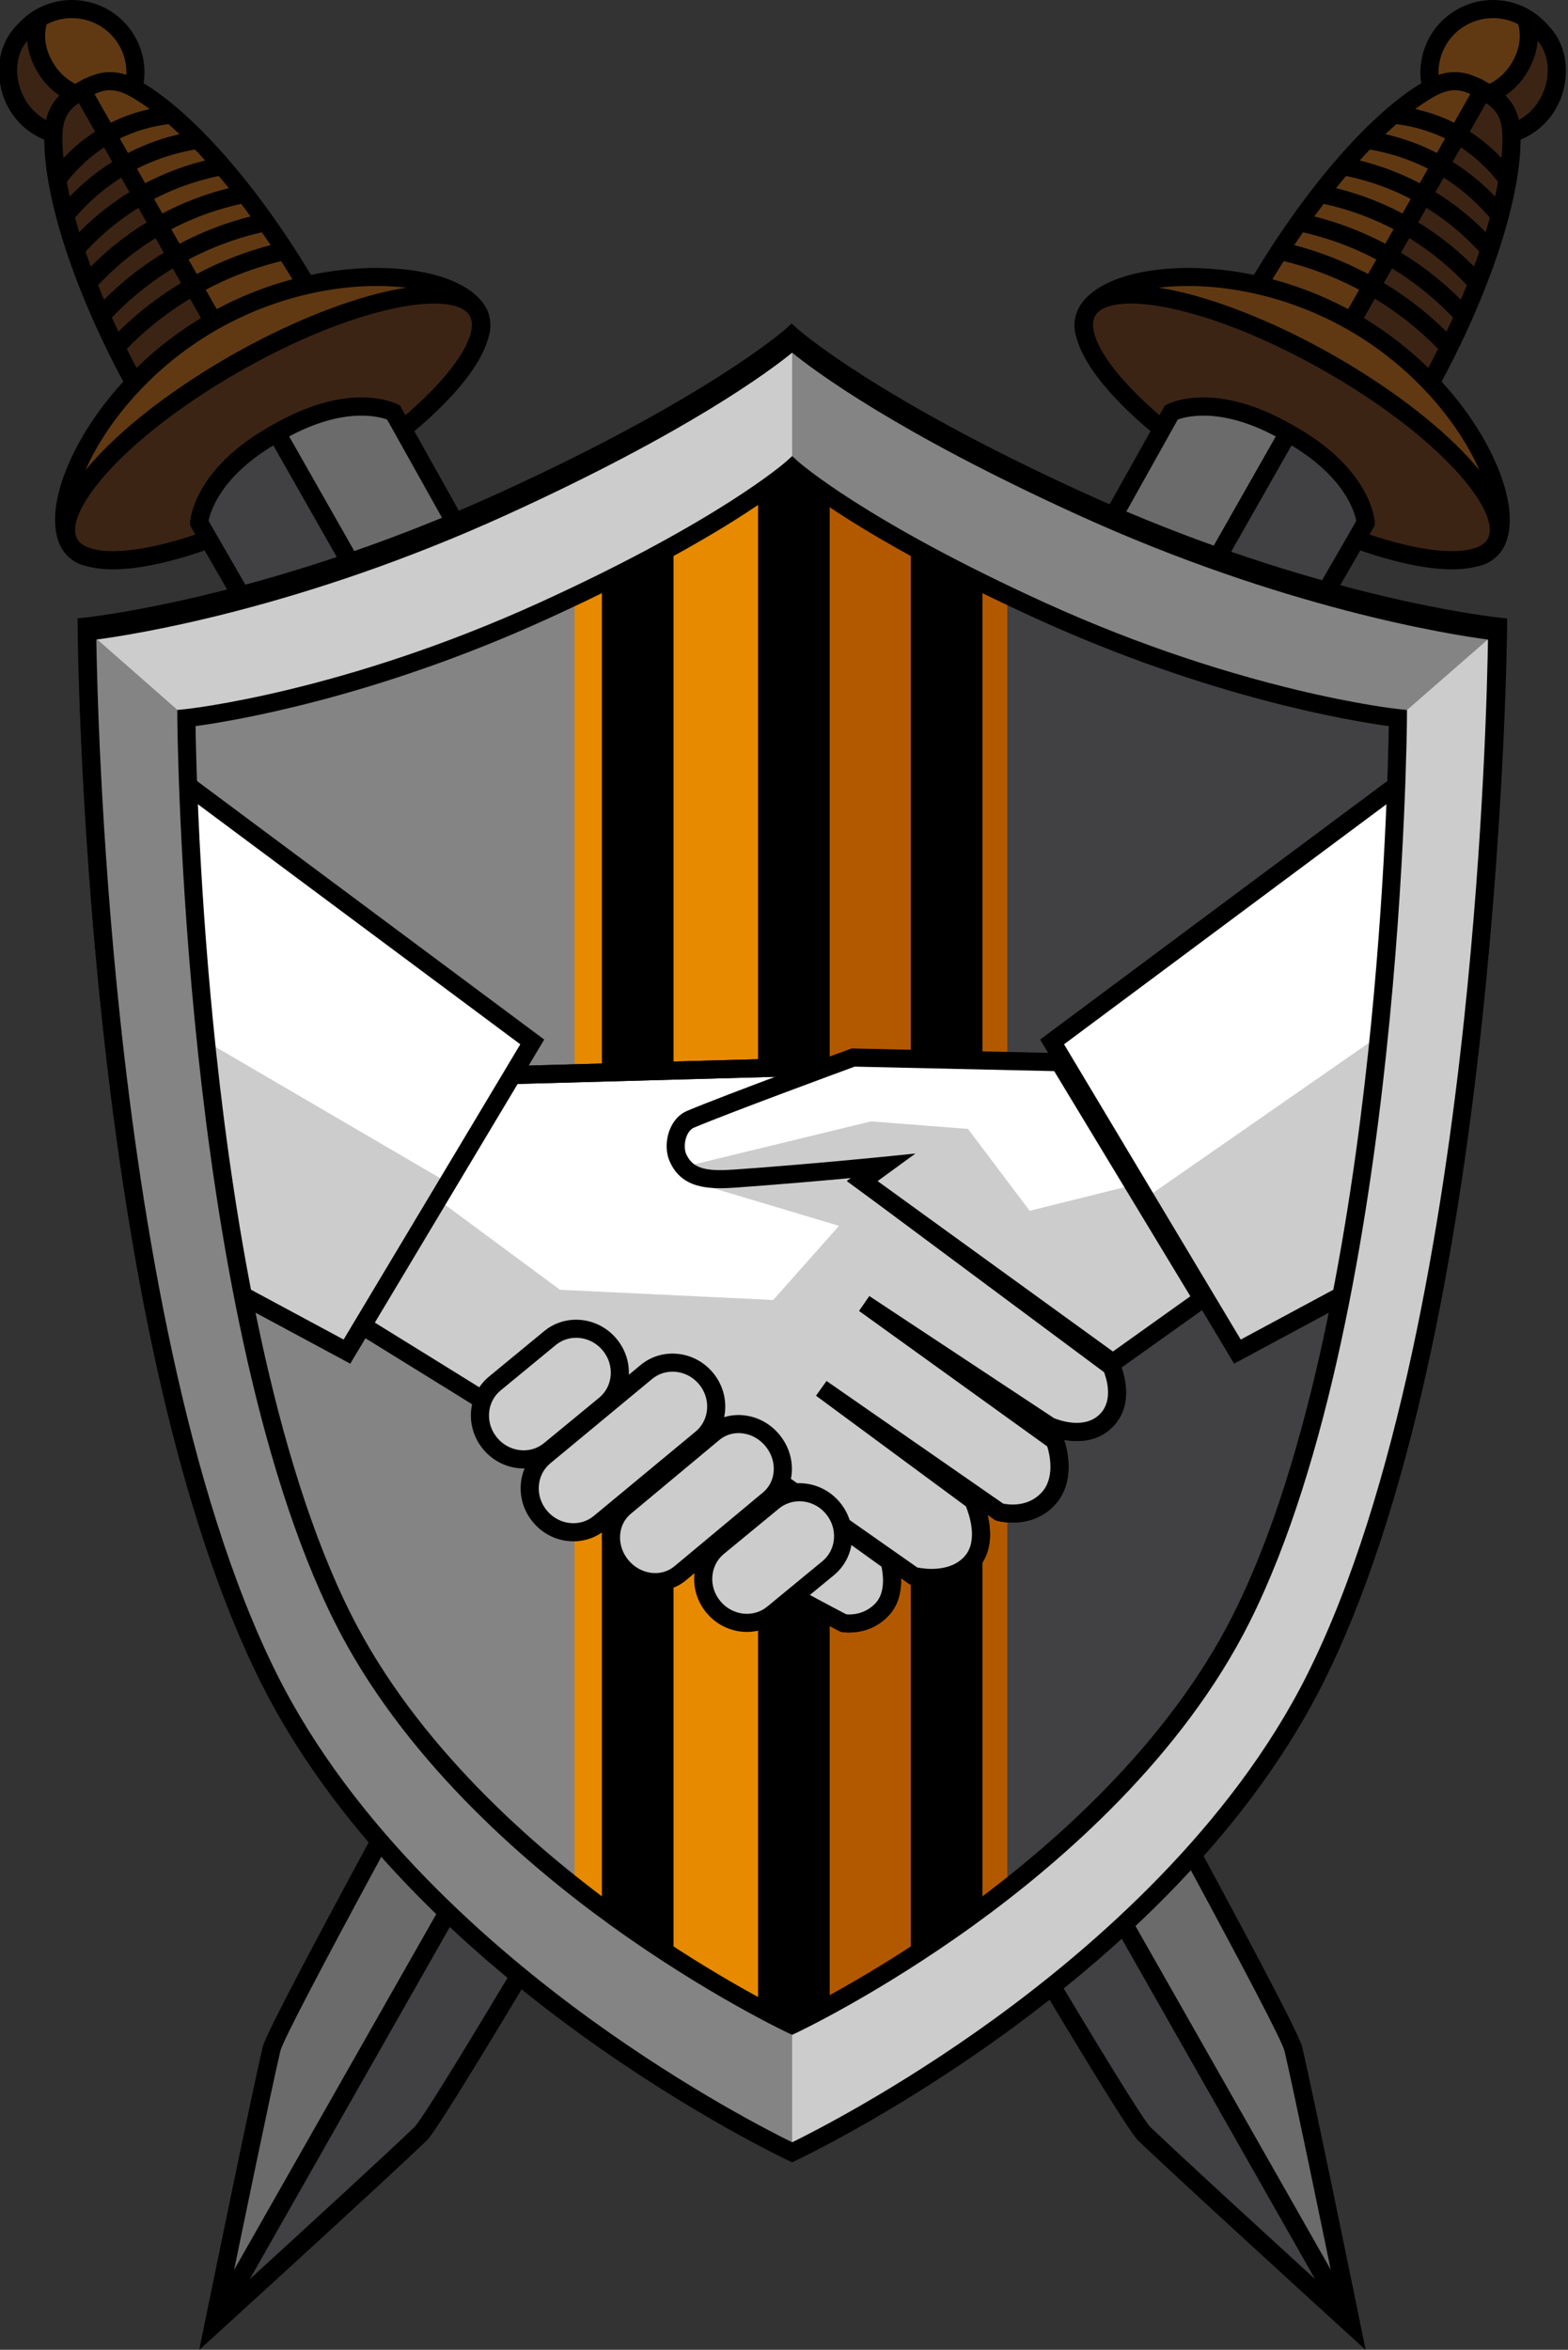
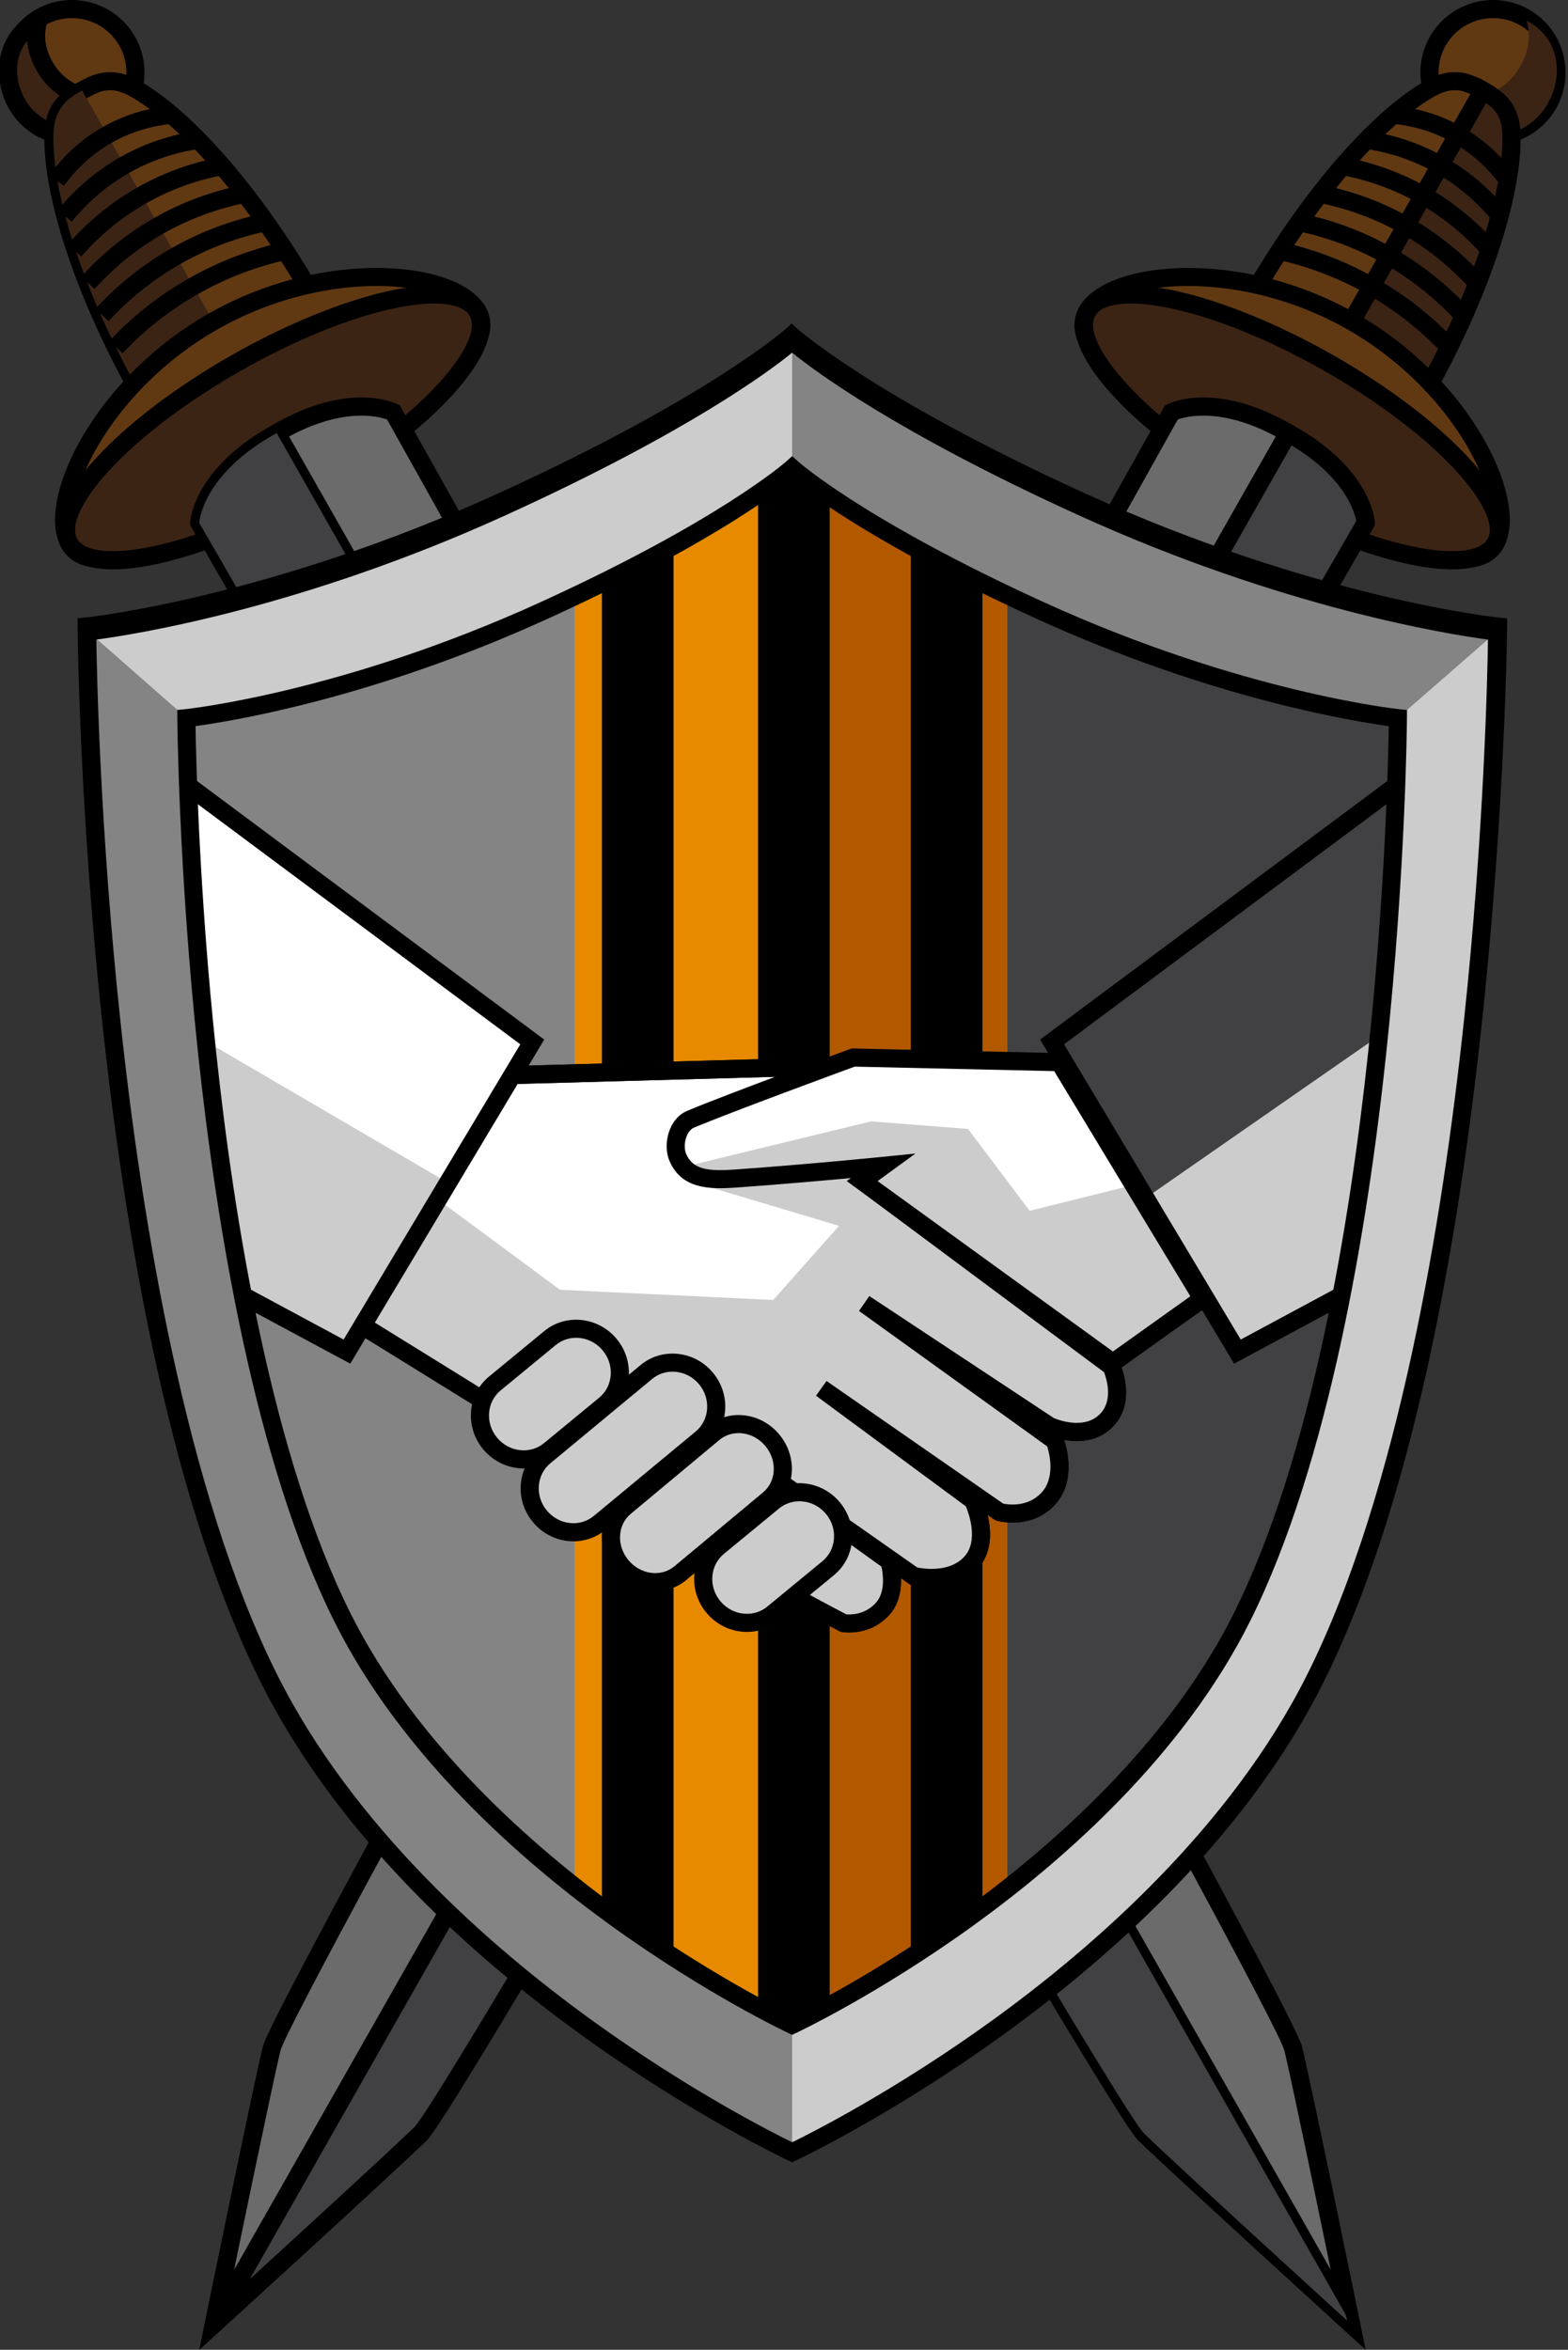
<svg xmlns="http://www.w3.org/2000/svg" id="logo_Color" viewBox="0 0 866.6 1298.39">
  <rect x="0" y="0" width="866.6" height="1298.39" fill="#333333" stroke="none" />
  <defs>
    <style> .cls-1 { fill: #fff; } .cls-2 { fill: #848484; } .cls-3 { fill: #6b6b6b; } .cls-4 { fill: #603913; } .cls-5 { fill: #e78a00; } .cls-6 { fill: #3c2415; } .cls-7 { fill: #ccc; } .cls-8 { fill: #b25900; } .cls-9 { fill: #414042; } </style>
  </defs>
  <g>
    <g>
      <g>
        <circle class="cls-4" cx="39.75" cy="40.1" r="35.11" />
        <path d="m39.81,80.23c-3.57,0-7.17-.48-10.71-1.46-10.33-2.84-18.93-9.54-24.23-18.85h0C-6.05,40.69.7,16.16,19.93,5.23c19.23-10.93,43.76-4.17,54.69,15.06,10.93,19.23,4.17,43.76-15.06,54.69-6.12,3.48-12.9,5.25-19.75,5.25Zm-26.24-25.25c3.97,6.99,10.43,12.02,18.19,14.15,7.75,2.13,15.88,1.12,22.87-2.85,14.43-8.2,19.5-26.62,11.3-41.05-8.2-14.43-26.62-19.5-41.05-11.3-14.43,8.2-19.5,26.62-11.3,41.05h0Z" />
      </g>
      <g>
        <path class="cls-6" d="m21.12,11.48c-2.38,8.66-1.13,16.91,3.66,25.34,9.58,16.86,31.01,22.76,47.87,13.18.41-.23-1.59-1.33-1.19-1.57-2.38,8.66-5.68,17.26-14.11,22.05-16.86,9.58-38.29,3.68-47.87-13.18C.14,40.85,3.69,20.21,21.12,11.48Z" />
        <path d="m40.07,80.06c-13.97,0-27.56-7.3-34.94-20.29C-.57,49.74-2.06,38.14,1.03,27.95,3.8,18.82,10.14,11.39,18.88,7.01L28.92,1.98l-2.98,10.83c-2.02,7.32-1,14.17,3.19,21.54,3.97,6.99,10.43,12.02,18.19,14.15,6.42,1.77,13.08,1.38,19.16-1.06l.13-1.83,2.22-1.43,10.85-6.74-2.7,9.83c.48.8.84,1.83.72,3.11l-.23,2.61-2.33,1.37c-.09.05-.18.1-.27.15-2.66,8.02-6.71,15.6-15.03,20.33-6.24,3.55-13.04,5.23-19.75,5.23ZM15.03,22.51c-1.99,2.42-3.48,5.22-4.43,8.35-2.3,7.58-1.12,16.32,3.23,23.98,8.2,14.43,26.62,19.5,41.05,11.3,3.04-1.73,5.29-4.12,7.08-7.09-5.69.96-11.57.67-17.3-.9-10.33-2.84-18.93-9.54-24.23-18.85-3.19-5.61-4.99-11.17-5.4-16.78Z" />
      </g>
      <g>
        <path class="cls-4" d="m174.11,165.64c-31.99-56.3-69.86-99.58-98.99-116.38-13.33-7.69-21.49-3.97-29.75.72-8.22,4.67-15.59,9.71-15.84,24.98-.55,33.6,17.25,88.4,49.31,144.82" />
        <path d="m74.48,222.25c-31.4-55.27-50.55-111.73-49.96-147.37.29-17.52,9.23-24.05,18.37-29.24,9.16-5.21,19.39-9.55,34.72-.7,30.88,17.81,69.51,63.12,100.84,118.24l-8.69,4.94c-30.49-53.66-67.72-97.55-97.14-114.52-10.85-6.26-16.85-3.77-24.79.74-7.91,4.5-13.11,8.37-13.32,20.71-.56,33.95,18.09,88.47,48.66,142.27l-8.69,4.94Z" />
      </g>
      <g>
        <path class="cls-6" d="m78.83,219.78C46.77,163.37,28.97,108.56,29.52,74.96c.25-15.27,7.62-20.31,15.84-24.98l81.1,142.73-47.64,27.07Z" />
-         <path d="m76.95,226.6l-2.47-4.35c-31.4-55.27-50.55-111.73-49.96-147.37.29-17.52,9.23-24.05,18.37-29.24l4.35-2.47,86.04,151.42-56.33,32.01ZM43.56,56.94c-5.47,3.71-8.88,8.15-9.04,18.11-.54,33.04,17.09,85.54,46.21,137.91l38.92-22.12L43.56,56.94Z" />
      </g>
      <g>
        <path class="cls-4" d="m38.34,300.23c12.93,22.76,64.06-4.83,126.36-40.23,62.3-35.4,112.17-65.2,99.24-87.96-9.4-16.54-49.38-24.81-94.44-14.5-16.94,3.87-34.6,10.37-51.63,20.05-17.02,9.67-31.65,21.52-43.65,34.09-31.92,33.44-45.28,72.02-35.88,88.56Z" />
        <path d="m55.01,313.57c-8.69,0-16.42-2.78-21.02-10.87-11.21-19.73,4.87-61.23,36.61-94.48,13.19-13.82,28.26-25.59,44.79-34.99,16.53-9.39,34.36-16.32,52.98-20.57,44.81-10.25,88.69-2.82,99.9,16.91,9.75,17.16-8.26,34.26-22.66,45.63-19.01,15.02-47.96,31.81-78.46,49.14-30.5,17.33-59.75,33.6-82.38,42.25-9.06,3.46-20.03,6.98-29.78,6.98Zm-12.32-15.81c11.09,19.52,71.22-14.65,119.54-42.11,48.32-27.46,108.45-61.63,97.36-81.14-7.88-13.87-45.52-22.04-88.98-12.1-17.68,4.04-34.59,10.61-50.27,19.52-15.68,8.91-29.98,20.08-42.5,33.2-30.79,32.25-43.03,68.77-35.15,82.64Z" />
      </g>
      <path d="m67.72,195.2l-7.27-6.87c12.91-13.67,27.68-25.27,43.92-34.5,16.24-9.23,33.77-15.98,52.12-20.07l2.18,9.76c-17.38,3.88-33.98,10.27-49.35,19.01-15.37,8.73-29.36,19.73-41.59,32.67Z" />
      <path d="m60.01,177.43l-7.34-6.79c12.35-13.36,26.54-24.64,42.2-33.54,15.66-8.9,32.62-15.32,50.42-19.09l2.07,9.78c-16.79,3.55-32.78,9.61-47.55,18-14.76,8.39-28.15,19.03-39.8,31.63Z" />
      <path d="m52.29,159.65l-7.42-6.7c11.78-13.05,25.41-24.02,40.49-32.59,15.08-8.57,31.48-14.66,48.72-18.1l1.96,9.81c-16.2,3.23-31.58,8.95-45.74,16.99-14.15,8.04-26.94,18.34-38.01,30.59Z" />
      <path d="m44.95,141.66l-7.52-6.59c11.1-12.69,24.03-23.26,38.42-31.44,14.39-8.18,30.09-13.87,46.67-16.91l1.81,9.84c-15.48,2.84-30.13,8.15-43.54,15.77-13.41,7.62-25.47,17.49-35.84,29.33Z" />
      <path d="m39.68,122.45l-7.75-6.33c9.78-11.98,21.36-21.81,34.41-29.23,13.05-7.41,27.42-12.32,42.72-14.6l1.47,9.89c-14.07,2.09-27.28,6.6-39.25,13.4-11.97,6.8-22.6,15.84-31.6,26.86Z" />
      <path d="m35.28,102.7l-8.06-5.92c8.2-11.16,18.16-20.11,29.61-26.61,11.45-6.51,24.24-10.48,38.02-11.81l.96,9.95c-12.37,1.2-23.83,4.75-34.04,10.56-10.22,5.81-19.13,13.83-26.49,23.84Z" />
      <g>
        <ellipse class="cls-6" cx="151.14" cy="236.14" rx="129.74" ry="41.1" transform="translate(-96.93 105.5) rotate(-29.61)" />
        <path d="m62.38,314.6c-13.5,0-23.66-3.6-28.38-11.9-6.69-11.77,0-29.03,19.36-49.91,17.81-19.22,44.45-39.37,75.01-56.74,56.79-32.27,125.13-52.52,139.92-26.48,14.79,26.04-37.58,74.38-94.37,106.65-38.68,21.98-82.72,38.38-111.54,38.38Zm177.59-146.87c-6.32,0-13.87.89-22.38,2.71-24.65,5.25-54.58,17.44-84.28,34.31-29.7,16.87-55.48,36.35-72.62,54.84-15.41,16.63-22.13,30.9-18,38.18,4.13,7.28,19.84,8.8,42.01,4.08,24.65-5.25,54.58-17.44,84.28-34.31s55.48-36.35,72.62-54.84c15.41-16.63,22.13-30.9,18-38.18-2.55-4.48-9.49-6.78-19.62-6.78Z" />
      </g>
      <g>
        <path class="cls-3" d="m152.93,239.28c40.91-23.94,64.54-11.4,64.54-11.4,0,0,490.78,876.48,497.32,904.24,6.54,27.76,31.99,152.24,31.99,152.24,0,0-93.9-85.58-114.41-105.4S110.1,288.89,110.1,288.89c0,0,1.32-26.72,42.83-49.61Z" />
        <path d="m754.75,1298.39l-11.34-10.34c-.94-.86-94.19-85.85-114.52-105.5-20.77-20.08-502.62-855.6-523.12-891.16l-.73-1.27.07-1.47c.06-1.2,1.95-29.76,45.35-53.71,42.79-25.02,68.29-12.03,69.36-11.47l1.3.69.72,1.28c20.05,35.81,491.2,877.41,497.82,905.54,6.48,27.52,31.77,151.13,32.02,152.38l3.07,15.03ZM115.29,287.88c173.44,300.8,504.26,871.35,520.56,887.48,15.95,15.42,77.3,71.53,102.94,94.94-6.99-34.01-23.79-115.44-28.87-137.03-5.52-22.26-326.34-598.49-495.98-901.45-5.03-1.84-25.83-7.33-58.49,11.78l-.11.06c-33.08,18.24-39.04,38.89-40.05,44.22Z" />
      </g>
      <g>
        <line class="cls-4" x1="746.78" y1="1284.36" x2="152.93" y2="239.28" />
        <rect x="444.85" y="160.81" width="10" height="1202.02" transform="translate(-317.64 321.71) rotate(-29.61)" />
      </g>
      <g>
        <path class="cls-9" d="m152.93,239.28c-41.51,22.89-42.83,49.61-42.83,49.61,0,0,501.76,870.24,522.27,890.06,20.51,19.83,112.22,103.41,112.22,103.41l-.98-3.59L152.93,239.28" />
-         <path d="m753.97,1297.67l-12.75-11.62c-.92-.84-92-83.86-112.32-103.51-20.77-20.08-502.62-855.6-523.13-891.16l-.73-1.27.07-1.47c.06-1.2,1.96-29.78,45.41-53.74l4.32-2.38,593.42,1044.33,5.71,20.83ZM115.29,287.88c173.44,300.8,504.26,871.35,520.56,887.48,14.1,13.63,62.61,58.08,90.99,84.02L151.07,246.12c-29.33,17.6-34.81,36.67-35.78,41.76Z" />
      </g>
    </g>
    <g>
      <g>
        <circle class="cls-4" cx="825.13" cy="40.1" r="35.11" />
        <path d="m825.06,80.2c-6.71,0-13.51-1.68-19.75-5.23-19.23-10.93-25.98-35.46-15.06-54.69,10.93-19.23,35.46-25.98,54.69-15.06,9.31,5.29,16.01,13.9,18.85,24.23,2.84,10.33,1.49,21.15-3.8,30.46l-4.35-2.47,4.35,2.47c-7.38,12.99-20.97,20.29-34.94,20.29Zm.12-70.2c-10.49,0-20.69,5.48-26.23,15.23-8.2,14.43-3.13,32.85,11.3,41.05,14.43,8.2,32.85,3.13,41.05-11.3,3.97-6.99,4.99-15.11,2.85-22.87-2.13-7.75-7.16-14.21-14.15-18.19-4.68-2.66-9.79-3.93-14.82-3.93Z" />
      </g>
      <g>
        <path class="cls-6" d="m843.75,11.48c2.38,8.66,1.13,16.91-3.66,25.34-9.58,16.86-31.01,22.76-47.87,13.18-.41-.23,1.59-1.33,1.19-1.57,2.38,8.66,5.68,17.26,14.11,22.05,16.86,9.58,38.29,3.68,47.87-13.18,9.35-16.45,5.8-37.09-11.64-45.82Z" />
-         <path d="m824.8,80.06c-6.71,0-13.51-1.68-19.75-5.23-8.33-4.73-12.37-12.31-15.03-20.33-.09-.05-.18-.1-.27-.15l-2.28-1.29-.29-2.68c-.11-1.27.24-2.31.72-3.11l-2.7-9.83,13.02,8.09.17,1.91c6.08,2.44,12.75,2.83,19.17,1.07,7.75-2.13,14.21-7.16,18.19-14.15,4.19-7.37,5.2-14.22,3.19-21.54l-2.98-10.83,10.04,5.03c8.74,4.38,15.08,11.81,17.85,20.94,3.09,10.19,1.6,21.79-4.1,31.82-7.38,12.99-20.97,20.29-34.94,20.29Zm-21.89-21.01c1.79,2.97,4.04,5.36,7.08,7.09,14.43,8.2,32.85,3.13,41.05-11.3,4.35-7.66,5.53-16.4,3.23-23.98-.95-3.12-2.44-5.92-4.43-8.35-.42,5.61-2.21,11.17-5.4,16.78-5.29,9.31-13.9,16.01-24.23,18.85-5.73,1.58-11.61,1.86-17.3.9Z" />
      </g>
      <g>
        <path class="cls-4" d="m690.77,165.64c31.99-56.3,69.86-99.58,98.99-116.38,13.33-7.69,21.49-3.97,29.75.72,8.22,4.67,15.59,9.71,15.84,24.98.55,33.6-17.25,88.4-49.31,144.82" />
        <path d="m790.39,222.25l-8.69-4.94c30.57-53.8,49.22-108.31,48.66-142.27-.2-12.35-5.4-16.22-13.32-20.71-7.93-4.51-13.94-6.99-24.79-.74-29.42,16.97-66.64,60.85-97.14,114.52l-8.69-4.94c31.32-55.12,69.96-100.43,100.84-118.24,15.33-8.85,25.56-4.5,34.72.7,9.14,5.19,18.09,11.73,18.37,29.24.59,35.64-18.56,92.11-49.96,147.37Z" />
      </g>
      <g>
        <path class="cls-6" d="m786.04,219.78c32.06-56.42,49.86-111.22,49.31-144.82-.25-15.27-7.62-20.31-15.84-24.98l-81.1,142.73,47.64,27.07Z" />
        <path d="m787.92,226.6l-56.33-32.01,86.04-151.42,4.35,2.47c9.14,5.19,18.09,11.73,18.37,29.24.59,35.64-18.56,92.11-49.96,147.37l-2.47,4.35Zm-42.7-35.76l38.92,22.12c29.12-52.37,46.75-104.87,46.21-137.91-.16-9.96-3.58-14.4-9.04-18.11l-76.09,133.9Z" />
      </g>
      <g>
        <path class="cls-4" d="m826.53,300.23c-12.93,22.76-64.06-4.83-126.36-40.23-62.3-35.4-112.17-65.2-99.24-87.96,9.4-16.54,49.38-24.81,94.44-14.5,16.94,3.87,34.6,10.37,51.63,20.05,17.02,9.67,31.65,21.52,43.65,34.09,31.92,33.44,45.28,72.02,35.88,88.56Z" />
        <path d="m809.86,313.57c-9.76,0-20.72-3.51-29.78-6.98-22.63-8.65-51.88-24.92-82.38-42.25-30.5-17.33-59.45-34.13-78.46-49.14-14.4-11.37-32.41-28.47-22.66-45.63,11.21-19.73,55.09-27.15,99.9-16.91,18.63,4.26,36.45,11.18,52.98,20.57,16.53,9.39,31.6,21.16,44.79,34.99,31.74,33.25,47.82,74.75,36.61,94.48-4.59,8.08-12.33,10.87-21.02,10.87Zm-153.25-155.55c-26.1,0-45.87,6.88-51.33,16.49-1.64,2.89-6.64,11.68,20.16,32.85,18.46,14.58,47.05,31.17,77.2,48.3,48.32,27.46,108.45,61.63,119.54,42.11l4.35,2.47-4.35-2.47c7.88-13.87-4.36-50.38-35.15-82.64-12.52-13.12-26.82-24.29-42.5-33.2-15.68-8.91-32.6-15.48-50.27-19.52-13.33-3.05-26.11-4.39-37.65-4.39Z" />
      </g>
      <path d="m797.15,195.2c-12.22-12.94-26.22-23.94-41.59-32.67-15.37-8.73-31.98-15.13-49.35-19.01l2.18-9.76c18.35,4.09,35.88,10.85,52.12,20.07,16.24,9.23,31.01,20.83,43.92,34.5l-7.27,6.87Z" />
      <path d="m804.87,177.43c-11.65-12.6-25.04-23.25-39.8-31.63-14.76-8.39-30.76-14.45-47.55-18l2.07-9.78c17.79,3.77,34.76,10.19,50.42,19.09,15.66,8.9,29.86,20.18,42.2,33.54l-7.34,6.79Z" />
      <path d="m812.59,159.65c-11.07-12.26-23.85-22.55-38.01-30.59-14.15-8.04-29.54-13.76-45.74-16.99l1.96-9.81c17.24,3.44,33.64,9.53,48.72,18.1,15.08,8.57,28.71,19.54,40.49,32.59l-7.42,6.7Z" />
      <path d="m819.92,141.66c-10.36-11.84-22.42-21.71-35.84-29.33-13.41-7.62-28.06-12.93-43.54-15.77l1.81-9.84c16.58,3.05,32.29,8.74,46.67,16.91,14.39,8.18,27.32,18.75,38.42,31.44l-7.52,6.59Z" />
      <path d="m825.2,122.45c-9-11.02-19.63-20.06-31.6-26.86-11.97-6.8-25.17-11.31-39.25-13.4l1.47-9.89c15.3,2.27,29.67,7.18,42.72,14.6,13.05,7.41,24.62,17.25,34.41,29.23l-7.75,6.33Z" />
      <path d="m829.6,102.7c-7.36-10.02-16.28-18.04-26.49-23.84-10.22-5.81-21.67-9.36-34.04-10.56l.96-9.95c13.78,1.33,26.57,5.31,38.02,11.81,11.45,6.51,21.41,15.46,29.61,26.61l-8.06,5.92Z" />
      <g>
        <ellipse class="cls-6" cx="713.73" cy="236.14" rx="41.1" ry="129.74" transform="translate(155.81 740.02) rotate(-60.39)" />
        <path d="m802.5,314.6c-28.83,0-72.86-16.4-111.54-38.38-56.79-32.27-109.16-80.62-94.37-106.65,14.79-26.04,83.13-5.79,139.92,26.48,30.56,17.37,57.2,37.52,75.01,56.74,19.35,20.89,26.04,38.15,19.36,49.91-4.72,8.3-14.89,11.9-28.38,11.9Zm-177.59-146.87c-10.14,0-17.08,2.3-19.62,6.78-4.13,7.28,2.59,21.55,18,38.18,17.13,18.49,42.92,37.97,72.62,54.84s59.63,29.06,84.28,34.31c22.17,4.72,37.87,3.2,42.01-4.08,4.13-7.28-2.59-21.55-18-38.18-17.13-18.49-42.92-37.97-72.62-54.84-29.7-16.87-59.63-29.06-84.28-34.31-8.51-1.81-16.07-2.71-22.38-2.71Z" />
      </g>
      <g>
        <path class="cls-3" d="m711.95,239.28c-40.91-23.94-64.54-11.4-64.54-11.4,0,0-490.78,876.48-497.32,904.24-6.54,27.76-31.99,152.24-31.99,152.24,0,0,93.9-85.58,114.41-105.4,20.51-19.83,522.27-890.06,522.27-890.06,0,0-1.32-26.72-42.83-49.61Z" />
        <path d="m110.12,1298.39l3.07-15.03c.25-1.25,25.54-124.86,32.02-152.38,6.62-28.12,477.77-869.72,497.82-905.54l.72-1.28,1.3-.69c1.06-.57,26.57-13.55,69.36,11.47,43.4,23.95,45.29,52.51,45.35,53.71l.07,1.47-.73,1.27c-20.5,35.56-502.35,871.08-523.13,891.16-20.32,19.65-113.58,104.65-114.52,105.5l-11.34,10.34ZM650.93,231.82c-169.64,302.97-490.45,879.19-495.98,901.45-5.08,21.6-21.88,103.02-28.87,137.03,25.64-23.41,86.99-79.52,102.95-94.94,16.29-16.14,347.12-586.68,520.56-887.49-1-5.26-6.92-25.94-40.06-44.21l-.11-.06c-32.61-19.08-53.39-13.64-58.49-11.78Z" />
      </g>
      <g>
        <line class="cls-4" x1="118.1" y1="1284.36" x2="711.95" y2="239.28" />
        <rect x="-185.99" y="756.82" width="1202.02" height="10" transform="translate(-452.37 746.28) rotate(-60.39)" />
      </g>
      <g>
        <path class="cls-9" d="m711.95,239.28c41.51,22.89,42.83,49.61,42.83,49.61,0,0-501.76,870.24-522.27,890.06-20.51,19.83-112.22,103.41-112.22,103.41l.98-3.59L711.95,239.28" />
        <path d="m110.91,1297.67l5.71-20.83.31-.54L710.04,232.52l4.32,2.38c43.45,23.96,45.35,52.54,45.41,53.74l.07,1.47-.73,1.27c-20.5,35.56-502.35,871.08-523.13,891.16-20.32,19.65-111.41,102.67-112.32,103.51l-12.75,11.62ZM713.81,246.12L138.04,1259.38c28.38-25.94,76.89-70.39,90.99-84.03,16.29-16.14,347.12-586.68,520.56-887.49-.95-5.02-6.4-24.12-35.78-41.75Z" />
      </g>
    </g>
  </g>
  <g>
    <path class="cls-9" d="m597.39,277.09c-118.09-53.82-159.86-91.58-159.86-91.58,0,0-41.77,37.76-159.86,91.58-129.5,59.02-229.75,69.09-229.75,69.09,0,0,2.15,381.86,100.42,578.4,82.74,165.49,289.2,261.89,289.2,261.89,0,0,206.46-96.4,289.2-261.89,98.27-196.54,101.22-578.33,101.22-578.33,0,0-101.06-10.13-230.56-69.16Z" />
    <path d="m437.53,1191.98l-2.12-.99c-.52-.24-52.76-24.82-114.38-69.36-36.22-26.18-68.59-54.06-96.21-82.86-34.62-36.09-61.86-73.76-80.96-111.96-22.6-45.2-41.96-103.89-57.56-174.45-12.44-56.31-22.54-120.28-30-190.16-12.7-118.91-13.38-215.04-13.39-216l-.03-4.55,4.53-.46c1-.1,101.02-10.71,228.18-68.66,115.74-52.75,158.17-90.37,158.59-90.74l3.35-3.02,3.35,3.02c.41.37,42.84,37.99,158.58,90.74,127.16,57.96,227.98,68.63,228.99,68.73l4.53.46-.03,4.56c0,.96-.89,97.07-13.79,215.96-7.58,69.86-17.77,133.83-30.28,190.13-15.68,70.55-35.08,129.24-57.68,174.43-19.1,38.2-46.34,75.87-80.96,111.96-27.63,28.8-60,56.68-96.21,82.86-61.63,44.55-113.86,69.12-114.38,69.36l-2.12.99ZM52.97,350.59c.3,20.19,2.18,106.66,13.29,210.65,11.65,109.07,36.13,260.26,86.55,361.1,42.26,84.52,117.9,150.55,173.91,191.06,53.92,39,100.51,62.48,110.81,67.51,10.31-5.03,56.89-28.51,110.81-67.51,56.01-40.51,131.66-106.55,173.91-191.06,50.42-100.84,75.11-252.01,86.95-361.07,11.28-103.95,13.34-190.39,13.68-210.6-21.25-2.8-114.16-17.34-227.57-69.03-100.54-45.82-145.77-79.78-157.79-89.58-12.02,9.8-57.25,43.76-157.79,89.58-113.36,51.67-205.63,66.16-226.77,68.96Z" />
  </g>
  <path class="cls-2" d="m437.53,185.51s-41.77,37.76-159.86,91.58c-129.5,59.02-229.75,69.09-229.75,69.09,0,0,2.15,381.86,100.42,578.4,82.74,165.49,289.2,226.57,289.2,226.57V185.51Z" />
  <g>
    <rect class="cls-5" x="317.53" y="258.76" width="239.19" height="860.08" />
    <rect class="cls-8" x="438.76" y="258.76" width="117.96" height="860.08" />
    <rect x="503.38" y="258.76" width="39.58" height="860.08" />
    <rect x="332.66" y="258.76" width="39.58" height="860.08" />
    <rect x="418.97" y="258.76" width="39.58" height="860.08" />
  </g>
  <g>
    <g>
      <path class="cls-1" d="m199.34,731.9s188.35,116.02,199.35,125.86c11,9.84,67.43,39.07,67.43,39.07,0,0,12.15,2.31,21.41-7.52,9.26-9.84,4.05-26.62,4.05-26.62l-70.02-50.35,83.33,58.45s20.25,5.4,31.83-7.33c11.57-12.73,1.16-34.34,1.16-34.34l-83.91-61.92,98.38,68.28s15.62,4.44,26.62-6.94c11.94-12.36,4.05-32.41,4.05-32.41l-105.32-75.81,102.43,67.71s20.38,9.49,32.21-4.1c10.03-11.52,1.93-28.88,1.93-28.88l-137.73-102.43,53.24-38.77-83.91-24.3-163.14,4.52-83.38,137.84Z" />
      <path d="m469.33,902.05c-2.4,0-3.97-.28-4.16-.32l-.72-.14-.65-.34c-2.33-1.21-57.13-29.64-68.46-39.78-8.75-7.83-146.35-93.12-198.63-125.33l-4.22-2.6,87.35-144.42,166.65-4.61,94.46,27.36-55.99,40.78,133.29,99.13.53,1.14c.39.83,9.34,20.46-2.69,34.28-8.36,9.6-19.81,9.88-27.97,8.41,1.7,5.13,6.66,23.72-5.58,36.39-12.93,13.38-30.83,8.49-31.58,8.28l-.8-.23-4.34-3.01c2.03,8.52,2.8,20.72-5.42,29.77-13.47,14.81-35.87,9.05-36.82,8.8l-.86-.23-4.73-3.32c.18,6.44-1.05,14.51-6.84,20.66-7.53,8-16.64,9.33-21.83,9.33Zm-1.68-10.06c2.22.23,10.03.48,16.23-6.12,5.69-6.04,4.13-16.35,3.29-20.2l-68.54-49.28,5.79-8.15,82.53,57.88c3.49.72,17.86,2.99,26.06-6.04,7.87-8.66,2.51-23.64.81-27.74l-82.83-61.13,5.82-8.13,97.61,67.75c2.83.59,13.32,2.11,20.94-5.78,7.98-8.26,4.73-21.61,3.43-25.81l-104.02-74.87,5.68-8.23,102.07,67.47c2.27.95,17.52,6.82,26.05-2.98,6.56-7.53,2.97-18.89,1.61-22.41l-142.08-105.66,50.48-36.77-73.36-21.25-159.64,4.42-79.4,131.26c28.65,17.67,185.44,114.49,195.83,123.79,8.49,7.6,49.52,29.59,65.64,37.96Z" />
    </g>
    <path class="cls-7" d="m199.34,731.9s188.35,116.02,199.35,125.86c11,9.84,67.43,39.07,67.43,39.07,0,0,12.15,2.31,21.41-7.52,9.26-9.84,4.05-26.62,4.05-26.62l-70.02-50.35,83.33,58.45s20.25,5.4,31.83-7.33c11.57-12.73,1.16-34.34,1.16-34.34l-83.91-61.92,98.38,68.28s15.62,4.44,26.62-6.94c11.94-12.36,4.05-32.41,4.05-32.41l-105.32-75.81,102.43,67.71s20.38,9.49,32.21-4.1c10.03-11.52,1.93-28.88,1.93-28.88l-157.91-124.29-71.18,23.11,78.55,23.48-36.37,40.97-117.87-5.64-66.55-49.23-43.59,68.46Z" />
    <path d="m469.33,902.05c-2.4,0-3.97-.28-4.16-.32l-.72-.14-.65-.34c-2.33-1.21-57.13-29.64-68.46-39.78-8.75-7.83-146.35-93.12-198.63-125.33l-4.22-2.6,87.35-144.42,166.65-4.61,94.46,27.36-55.99,40.78,133.29,99.13.53,1.14c.39.83,9.34,20.46-2.69,34.28-8.36,9.6-19.81,9.88-27.97,8.41,1.7,5.13,6.66,23.72-5.58,36.39-12.93,13.38-30.83,8.49-31.58,8.28l-.8-.23-4.34-3.01c2.03,8.52,2.8,20.72-5.42,29.77-13.47,14.81-35.87,9.05-36.82,8.8l-.86-.23-4.73-3.32c.18,6.44-1.05,14.51-6.84,20.66-7.53,8-16.64,9.33-21.83,9.33Zm-1.68-10.06c2.22.23,10.03.48,16.23-6.12,5.69-6.04,4.13-16.35,3.29-20.2l-68.54-49.28,5.79-8.15,82.53,57.88c3.49.72,17.86,2.99,26.06-6.04,7.87-8.66,2.51-23.64.81-27.74l-82.83-61.13,5.82-8.13,97.61,67.75c2.83.59,13.32,2.11,20.94-5.78,7.98-8.26,4.73-21.61,3.43-25.81l-104.02-74.87,5.68-8.23,102.07,67.47c2.27.95,17.52,6.82,26.05-2.98,6.56-7.53,2.97-18.89,1.61-22.41l-142.08-105.66,50.48-36.77-73.36-21.25-159.64,4.42-79.4,131.26c28.65,17.67,185.44,114.49,195.83,123.79,8.49,7.6,49.52,29.59,65.64,37.96Z" />
    <path class="cls-1" d="m615.06,752.94l-138.54-100.32,11.55-8.41s-40.09,4.06-81.48,7c-14.9,1.06-26.68.46-31.93-11.53-3.01-6.87-.37-18.13,6.94-21.21,21.88-9.19,89.9-34.12,89.9-34.12l113.97,2.57,79.07,130.73-49.5,35.3Z" />
    <path class="cls-7" d="m615.06,752.94l-138.54-100.32,11.55-8.41s-40.09,4.06-81.48,7c-14.9,1.06-28.75-6.42-28.75-6.42l103.55-25.16,53.6,4.17,34.08,45.23,59.41-14.77,36.09,63.39-49.5,35.3Z" />
    <path d="m615.04,759.1l-147.02-106.47,2.33-1.7c-15.64,1.45-39.39,3.55-63.39,5.26-14.97,1.06-30.15.82-36.86-14.51-2.23-5.08-2.18-11.81.11-17.56,1.95-4.87,5.31-8.52,9.48-10.27,21.74-9.13,87.34-33.18,90.12-34.2l.89-.33,117.66,2.65,82.89,137.04-56.2,40.07Zm-130.01-106.49l130.05,94.18,42.8-30.52-75.25-124.41-110.28-2.48c-8.06,2.96-68.62,25.23-88.8,33.71-1.68.7-3.12,2.39-4.06,4.76-1.3,3.25-1.39,7.2-.24,9.83,3.76,8.58,12.04,9.61,27,8.55,40.84-2.9,80.93-6.94,81.33-6.98l18.38-1.86-20.92,15.23Z" />
-     <path class="cls-1" d="m800.79,412.46l-219.31,163.26,102.43,171.12,86.14-46.33s14.81-87.89,18.85-132.3c4.78-52.56,11.89-155.75,11.89-155.75Z" />
    <path class="cls-7" d="m789.94,553.05l-156.81,108.97,50.78,84.83,86.14-46.33s12.25-36.49,16.29-80.9c4.78-52.56,3.6-66.57,3.6-66.57Z" />
    <path d="m682.06,753.51l-107.2-179.1,231.66-172.46-.75,10.85c-.07,1.03-7.18,103.85-11.9,155.86-4.01,44.09-18.75,131.8-18.9,132.68l-.41,2.41-92.5,49.75Zm-93.98-176.47l97.65,163.14,79.78-42.91c2.4-14.43,14.79-89.89,18.39-129.51,3.81-41.89,9.16-116.87,11.13-144.79l-206.95,154.06Z" />
    <path class="cls-7" d="m74.86,412.46l219.31,163.26-102.43,171.12-86.14-46.33s-14.81-87.89-18.85-132.3c-4.78-52.56-11.89-155.75-11.89-155.75Z" />
    <polygon class="cls-1" points="74.86 416.99 294.17 574.27 248.14 653.86 90.3 561.65 74.86 416.99" />
    <path d="m193.58,753.51l-92.5-49.75-.41-2.41c-.15-.88-14.89-88.59-18.9-132.68-4.73-52.01-11.83-154.83-11.9-155.86l-.75-10.85,231.66,172.46-107.2,179.1Zm-83.45-56.24l79.78,42.91,97.65-163.14-206.95-154.06c1.96,27.92,7.32,102.9,11.13,144.79,3.6,39.62,16,115.08,18.39,129.51Z" />
    <g>
      <path class="cls-7" d="m390.24,761.74c-8.41-10.15-23.19-11.77-33.03-3.62l-56.26,46.61c-9.83,8.15-10.99,22.98-2.58,33.12,8.41,10.15,23.19,11.77,33.03,3.62l56.26-46.61c9.83-8.15,10.99-22.98,2.58-33.12Z" />
      <path d="m316.96,851.67c-1.04,0-2.1-.06-3.15-.17-7.54-.83-14.38-4.54-19.28-10.45-4.9-5.91-7.27-13.33-6.69-20.89.59-7.62,4.12-14.46,9.92-19.27l56.26-46.61c5.81-4.81,13.19-7,20.78-6.17,7.54.83,14.38,4.54,19.28,10.45,10.15,12.25,8.7,30.27-3.24,40.16l-56.26,46.61c-5,4.14-11.17,6.34-17.63,6.34Zm54.71-93.74c-4.15,0-8.09,1.4-11.27,4.04l-56.26,46.61c-3.7,3.07-5.95,7.45-6.33,12.35-.39,4.95,1.18,9.83,4.42,13.73,3.23,3.9,7.73,6.35,12.67,6.89,4.88.54,9.61-.86,13.31-3.93l56.26-46.61c7.69-6.37,8.55-18.08,1.92-26.08-3.23-3.9-7.73-6.35-12.67-6.89-.68-.07-1.36-.11-2.04-.11Z" />
    </g>
    <g>
      <path class="cls-7" d="m426.89,795.88c-8.41-10.15-22.93-11.99-32.43-4.12l-49.03,40.86c-9.5,7.87-10.39,22.48-1.98,32.63s22.93,11.99,32.43,4.12l49.03-40.86c9.5-7.87,10.39-22.48,1.98-32.63Z" />
      <path d="m362.16,879.24c-8.29,0-16.69-3.7-22.56-10.79-4.88-5.89-7.32-13.23-6.87-20.66.46-7.56,3.84-14.31,9.51-19.01l49.02-40.85c5.68-4.71,12.94-6.77,20.46-5.82,7.39.94,14.15,4.7,19.02,10.59,4.88,5.89,7.32,13.23,6.87,20.66-.46,7.56-3.84,14.31-9.51,19.01l-49.02,40.85c-4.9,4.06-10.88,6.02-16.92,6.03Zm46.01-87.36c-3.9,0-7.57,1.29-10.52,3.73l-49.02,40.85c-3.53,2.92-5.63,7.16-5.92,11.92-.3,4.89,1.33,9.75,4.58,13.67,6.64,8.01,18.02,9.56,25.39,3.46l49.02-40.85c3.53-2.92,5.63-7.16,5.92-11.92.3-4.89-1.33-9.75-4.58-13.67h0c-3.25-3.93-7.72-6.43-12.58-7.05-.77-.1-1.53-.15-2.28-.15Z" />
    </g>
    <g>
      <path class="cls-7" d="m336.96,743.01c-8.41-10.15-23.19-11.77-33.03-3.62l-30.48,25.09c-9.83,8.15-10.99,22.98-2.58,33.12,8.41,10.15,23.19,11.77,33.03,3.62l30.48-25.09c9.83-8.15,10.99-22.98,2.58-33.12Z" />
      <path d="m289.44,811.41c-8.3,0-16.62-3.63-22.41-10.61-4.9-5.91-7.27-13.33-6.69-20.89.59-7.62,4.12-14.46,9.92-19.27l30.49-25.1c11.93-9.88,29.9-7.96,40.05,4.29,4.9,5.91,7.27,13.33,6.69,20.89-.59,7.62-4.12,14.46-9.92,19.27l-30.49,25.1c-5.13,4.25-11.38,6.32-17.64,6.32Zm28.97-72.2c-4.02,0-8.01,1.32-11.29,4.03l-30.49,25.1c-3.69,3.06-5.94,7.44-6.32,12.34-.39,4.95,1.18,9.83,4.42,13.73,6.64,8.01,18.29,9.34,25.98,2.96l30.49-25.1c3.69-3.06,5.94-7.44,6.32-12.34.39-4.95-1.18-9.83-4.42-13.73h0c-3.81-4.6-9.28-6.99-14.7-6.99Z" />
    </g>
    <g>
      <path class="cls-7" d="m460.35,833.35c-8.41-10.15-23.19-11.77-33.03-3.62l-30.48,25.09c-9.83,8.15-10.99,22.98-2.58,33.12,8.41,10.15,23.19,11.77,33.03,3.62l30.48-25.09c9.83-8.15,10.99-22.98,2.58-33.12Z" />
      <path d="m412.83,901.74c-8.3,0-16.62-3.63-22.41-10.61-4.9-5.91-7.27-13.33-6.69-20.89.59-7.62,4.12-14.46,9.92-19.27l30.49-25.1c11.93-9.88,29.9-7.96,40.05,4.29h0c4.9,5.91,7.27,13.33,6.69,20.89-.59,7.62-4.12,14.46-9.92,19.27l-30.49,25.1c-5.13,4.25-11.38,6.32-17.64,6.32Zm28.97-72.2c-4.02,0-8.01,1.32-11.29,4.03l-30.49,25.1c-3.69,3.06-5.94,7.44-6.32,12.34-.39,4.95,1.18,9.83,4.42,13.73,6.64,8.01,18.29,9.34,25.98,2.96l30.49-25.1c3.69-3.06,5.94-7.44,6.32-12.34.39-4.95-1.18-9.83-4.42-13.73-3.81-4.6-9.28-6.99-14.7-6.99Z" />
    </g>
  </g>
  <path class="cls-2" d="m597.66,279.9c-118.09-53.82-159.86-91.58-159.86-91.58,0,0-41.77,37.76-159.86,91.58-129.5,59.02-229.75,69.09-229.75,69.09,0,0,2.15,381.86,100.42,578.4,82.74,165.49,289.2,261.89,289.2,261.89,0,0,206.46-96.4,289.2-261.89,98.27-196.54,100.42-578.4,100.42-578.4,0,0-100.25-10.06-229.75-69.09Zm88.64,613.91c-71.1,142.2-248.5,225.03-248.5,225.03,0,0-177.4-82.83-248.5-225.03-84.44-168.88-86.28-497-86.28-497,0,0,86.14-8.65,197.42-59.36,101.47-46.25,137.36-78.69,137.36-78.69,0,0,35.89,32.44,137.36,78.69,111.28,50.72,197.42,59.36,197.42,59.36,0,0-1.84,328.12-86.28,497Z" />
  <path class="cls-7" d="m103.21,396.79c4.33-.46,88.85-9.95,197.23-59.34,101.47-46.25,137.36-78.69,137.36-78.69v-70.44s-41.77,37.76-159.86,91.58c-124.04,56.54-221.24,68.15-229.21,69.03l54.48,47.86Z" />
  <path class="cls-7" d="m772.31,396.94s-1.84,328.12-86.28,497c-69.49,138.99-240.55,221.26-248.23,224.9v70.44c8.23-3.9,207.9-99.7,288.93-261.76,98.27-196.54,100.42-578.4,100.42-578.4l-54.83,47.82Z" />
  <path d="m437.8,1194.79l-2.12-.99c-.52-.24-52.76-24.82-114.38-69.36-36.22-26.18-68.59-54.06-96.21-82.86-34.62-36.09-61.86-73.76-80.96-111.96-22.6-45.2-41.96-103.89-57.56-174.45-12.44-56.31-22.54-120.28-30-190.16-12.7-118.91-13.38-215.04-13.39-216l-.03-4.55,4.52-.46c1-.1,101.02-10.71,228.18-68.66,115.74-52.75,158.17-90.37,158.59-90.74l3.35-3.02,3.35,3.02c.41.37,42.84,37.99,158.58,90.74,127.16,57.96,227.18,68.56,228.18,68.66l4.52.46-.02,4.55c0,.96-.68,97.09-13.39,216-7.46,69.88-17.56,133.85-30,190.16-15.59,70.56-34.96,129.25-57.56,174.45-19.1,38.2-46.34,75.87-80.96,111.96-27.63,28.8-60,56.68-96.21,82.86-61.63,44.55-113.86,69.12-114.38,69.36l-2.12.99ZM53.24,353.41c.3,20.19,2.18,106.66,13.29,210.65,11.65,109.07,36.13,260.26,86.55,361.1,42.26,84.52,117.9,150.55,173.92,191.06,53.92,39,100.51,62.48,110.81,67.51,10.31-5.03,56.89-28.51,110.81-67.51,56.01-40.51,131.66-106.55,173.91-191.06,50.43-100.86,74.91-252.09,86.56-361.2,11.1-103.96,12.98-190.37,13.28-210.55-21.14-2.8-113.42-17.29-226.77-68.96-100.54-45.83-145.77-79.78-157.79-89.58-12.02,9.8-57.25,43.76-157.79,89.58-113.36,51.67-205.63,66.16-226.77,68.96Zm384.56,770.95l-2.12-.99c-.45-.21-45.39-21.35-98.4-59.67-49.03-35.44-115.27-93.29-152.45-167.65-43.95-87.91-65.21-219.02-75.31-313.53-10.92-102.21-11.5-184.85-11.51-185.67l-.03-4.55,4.53-.46c.85-.09,86.71-9.19,195.85-58.94,99.32-45.27,135.73-77.53,136.09-77.85l3.35-3.02,3.35,3.02c.35.32,36.77,32.58,136.09,77.85,109.14,49.74,194.99,58.85,195.85,58.94l4.52.46-.02,4.55c0,.82-.59,83.46-11.51,185.67-10.09,94.51-31.35,225.63-75.31,313.53-37.18,74.36-103.43,132.22-152.45,167.65-53.01,38.32-97.95,59.46-98.4,59.67l-2.12.99ZM108.07,401.22c.28,18.43,1.97,92.03,11.41,180.33,10.01,93.66,31.02,223.48,74.3,310.02,36.24,72.48,101.14,129.14,149.2,163.9,45.79,33.12,85.41,53.2,94.83,57.82,9.42-4.61,49.04-24.7,94.83-57.82,48.06-34.76,112.96-91.41,149.2-163.9l4.47,2.24-4.47-2.24c43.29-86.57,64.3-216.43,74.31-310.12,9.43-88.28,11.11-161.81,11.39-180.23-19.34-2.61-98.04-15.29-194.44-59.23-85.22-38.84-124.27-67.8-135.29-76.71-11.02,8.91-50.07,37.86-135.29,76.71-96.4,43.94-175.1,56.62-194.44,59.23Z" />
</svg>